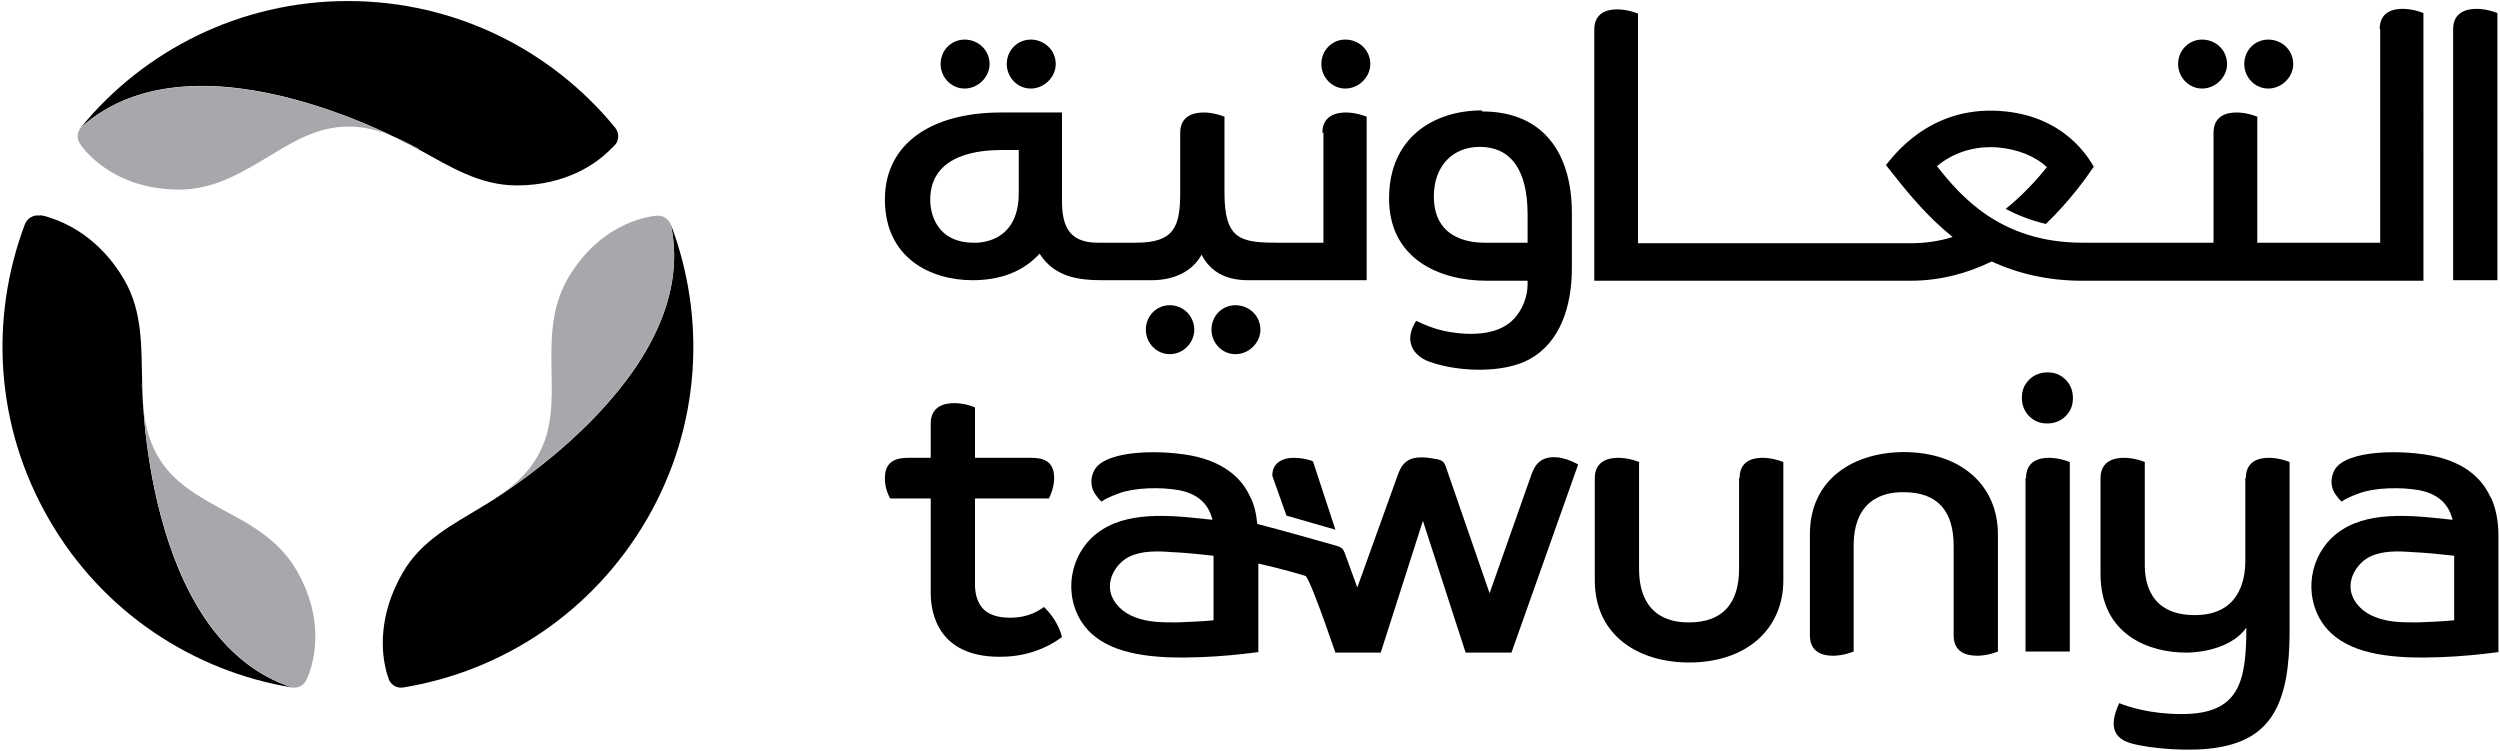
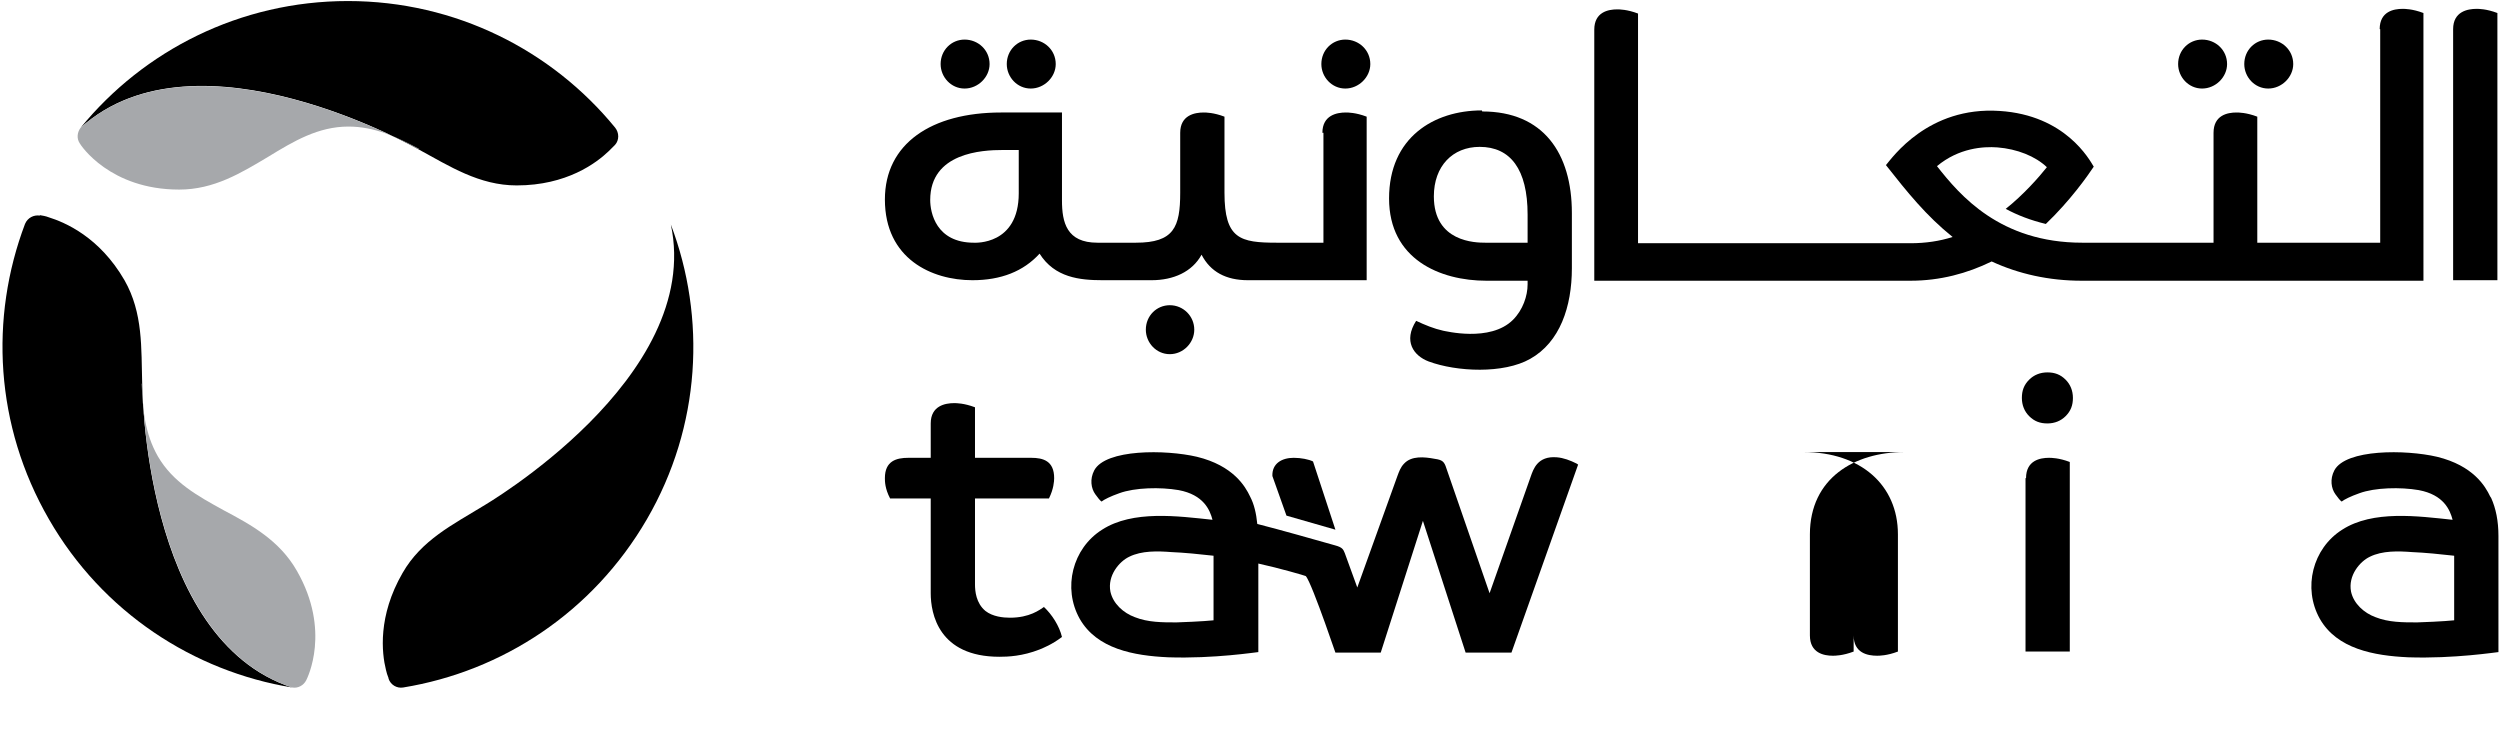
<svg xmlns="http://www.w3.org/2000/svg" id="Layer_1" data-name="Layer 1" viewBox="0 0 48 14.41">
  <defs>
    <style>
      .cls-1 {
        fill: #a6a8ab;
      }
    </style>
  </defs>
  <path d="M11.81,2.78c.08-.09.08-.23,0-.33C10.6.97,8.75.02,6.68.02S2.76.97,1.55,2.45c2.24-2.02,6.49.42,6.49.42.59.32,1.16.69,1.88.69.96,0,1.53-.43,1.77-.66.04-.04.08-.08.12-.12" />
  <path class="cls-1" d="M8.04,2.87S3.79.44,1.55,2.45c-.07.09-.08.21-.02.3.02.04.58.89,1.91.89.67,0,1.19-.32,1.71-.63.49-.3.96-.58,1.54-.58.5,0,.93.2,1.36.43" />
  <path d="M7.46,13.03c.04.12.16.19.28.17,1.9-.31,3.64-1.44,4.68-3.23,1.04-1.79,1.14-3.87.46-5.66.63,2.95-3.61,5.41-3.61,5.41-.57.35-1.18.65-1.54,1.28-.48.83-.4,1.54-.32,1.86.01.05.03.11.05.16" />
-   <path class="cls-1" d="M9.27,9.72s4.24-2.47,3.61-5.41c-.04-.1-.14-.17-.25-.17-.04,0-1.06.06-1.73,1.21-.33.58-.32,1.19-.31,1.79.01.58.02,1.12-.27,1.62-.25.44-.63.7-1.05.96" />
  <path d="M.77,4.14c-.12-.02-.24.04-.29.16-.68,1.8-.58,3.87.46,5.67,1.03,1.79,2.78,2.92,4.67,3.23-2.87-.93-2.88-5.84-2.88-5.84-.02-.67.02-1.35-.34-1.98-.48-.83-1.14-1.11-1.46-1.21-.05-.02-.11-.03-.17-.04" />
  <path class="cls-1" d="M2.73,7.36s.02,4.9,2.88,5.84c.11.02.22-.04.27-.14.02-.04.48-.95-.18-2.1-.33-.58-.87-.88-1.4-1.16-.51-.28-.98-.54-1.27-1.04-.25-.44-.29-.9-.31-1.39" />
  <path d="M42.28.76c-.25,0-.46.2-.46.47,0,.25.2.47.46.47s.48-.22.48-.47c0-.27-.22-.47-.48-.47" />
  <path d="M43.55.76c-.25,0-.46.2-.46.47,0,.25.2.47.46.47s.48-.22.48-.47c0-.27-.22-.47-.48-.47" />
  <path d="M22.46,5.86c-.25,0-.46.2-.46.47,0,.25.2.47.46.47s.47-.22.47-.47c0-.26-.21-.47-.47-.47" />
-   <path d="M23.72,5.86c-.25,0-.46.2-.46.47,0,.25.2.47.46.47s.48-.22.48-.47c0-.27-.22-.47-.48-.47" />
  <path d="M47.55.17c-.17,0-.45.05-.45.39v4.82h.85V.25c-.21-.08-.36-.08-.4-.08" />
  <path d="M25.41,2.55v2.11h-.89c-.71,0-1.01-.07-1.01-.96v-1.46c-.21-.08-.36-.08-.4-.08-.17,0-.45.05-.45.39v1.15c0,.66-.12.96-.85.96h-.74c-.59,0-.68-.39-.68-.81v-1.69h-1.17c-1.34,0-2.23.6-2.23,1.67,0,1.14.9,1.55,1.68,1.55.55,0,.98-.17,1.29-.51.29.46.77.51,1.21.51h.94c.42,0,.78-.16.96-.49.17.33.47.49.89.49h2.28v-3.14c-.21-.08-.36-.08-.4-.08-.17,0-.45.05-.45.39M19.56,3.71c0,1-.84.95-.86.95-.73,0-.84-.58-.84-.82,0-.91,1-.96,1.39-.96h.31v.83Z" />
  <path d="M45.7.56v4.1h-2.36s0-2.42,0-2.42c-.21-.08-.36-.08-.4-.08-.17,0-.44.05-.44.39v2.11h-2.52c-1.58,0-2.35-.91-2.79-1.47.42-.35.89-.38,1.16-.36.38.03.73.17.95.38-.15.19-.45.53-.79.8.22.12.48.22.77.29.47-.45.8-.92.92-1.1-.08-.13-.54-.99-1.81-1.07-1.37-.09-2.06.9-2.18,1.04.41.52.77.97,1.28,1.38-.25.08-.52.12-.81.12h-5.23s0-4.41,0-4.41c-.21-.08-.36-.08-.4-.08-.17,0-.44.05-.44.39v4.82h6.07c.57,0,1.09-.14,1.56-.37.52.24,1.1.37,1.73.37h6.56V.25c-.21-.08-.36-.08-.4-.08-.17,0-.44.05-.44.39" />
  <path d="M25.83.76c-.25,0-.46.2-.46.47,0,.25.2.47.46.47s.48-.22.48-.47c0-.27-.22-.47-.48-.47" />
  <path d="M19.79.76c-.25,0-.46.2-.46.47,0,.25.2.47.46.47s.48-.22.48-.47c0-.27-.22-.47-.48-.47" />
  <path d="M18.52.76c-.25,0-.46.2-.46.47,0,.25.2.47.46.47s.48-.22.48-.47c0-.27-.22-.47-.48-.47" />
  <path d="M28.45,2.12c-.92,0-1.78.52-1.78,1.69s.98,1.58,1.87,1.58h.79v.07c0,.22-.09.49-.28.68-.44.44-1.32.21-1.34.21-.18-.04-.35-.11-.52-.19-.25.39-.05.67.24.78.54.2,1.44.24,1.95-.05.57-.32.8-1,.8-1.74v-1.06c0-1.15-.55-1.95-1.72-1.95M29.32,4.66h-.8c-.19,0-.99-.01-.99-.89,0-.58.36-.95.88-.95.59,0,.92.43.92,1.3v.54Z" />
  <path d="M20.05,11.65c-.09.06-.28.21-.66.21-.13,0-.33-.02-.47-.13-.18-.15-.2-.38-.2-.51v-1.65h1.42c.09-.18.1-.33.1-.39,0-.33-.21-.39-.44-.39h-1.08v-.97h-.04s.04,0,.04,0c-.21-.08-.36-.08-.4-.08-.17,0-.45.05-.45.39v.66h-.43c-.23,0-.45.06-.45.39,0,.06,0,.2.1.39h.78v1.82c0,.39.15,1.22,1.32,1.22.16,0,.44-.01.77-.14.07-.03.23-.09.43-.24-.05-.21-.19-.43-.35-.58" />
  <path d="M47.81,9.53c-.09-.19-.32-.59-1.02-.76-.6-.14-1.75-.15-1.97.26-.09.17-.06.35.02.46.05.07.09.12.12.14.05-.04.17-.1.34-.16.3-.11.79-.12,1.14-.06.48.09.6.38.65.57-.66-.07-1.53-.19-2.12.19-.57.36-.76,1.12-.43,1.71.33.58,1.04.71,1.7.74.88.03,1.7-.1,1.73-.1v-2.23c0-.29-.05-.53-.14-.73M46.4,11.95c-.26,0-.54,0-.79-.1-.22-.08-.42-.26-.47-.49-.06-.31.17-.58.36-.67.24-.12.55-.11.81-.09.24.01.55.04.81.07v1.24c-.18.02-.66.04-.71.04" />
  <path d="M24.7,9.9l.94.27-.43-1.31c-.08-.04-.23-.07-.37-.07-.23,0-.42.11-.41.35l.27.76Z" />
  <path d="M38.89,9.18v3.33h.85v-3.64c-.21-.08-.36-.08-.4-.08-.17,0-.44.05-.44.39" />
-   <path d="M33.39,9.18v1.74c0,.66-.31,1.03-.96,1.03-.2,0-.96-.01-.96-1.03v-2.05c-.21-.08-.36-.08-.4-.08-.17,0-.45.05-.45.39v1.96c0,1.08.86,1.58,1.81,1.58,1.09,0,1.81-.63,1.81-1.58v-2.27c-.21-.08-.36-.08-.4-.08-.17,0-.44.05-.44.39" />
-   <path d="M43.11,9.18v1.59c0,.42-.15,1.04-.97,1.04-.88,0-.96-.66-.96-.96v-1.98c-.21-.08-.36-.08-.4-.08-.17,0-.45.05-.45.39v1.84c0,1.19.96,1.51,1.64,1.51.37,0,.91-.12,1.16-.48,0,1.05-.14,1.66-1.24,1.66-.61,0-1.03-.14-1.2-.21-.22.47-.08.68.22.77.39.11,1.18.17,1.68.08,1.04-.17,1.37-.88,1.37-2.23v-3.25c-.21-.08-.36-.08-.4-.08-.17,0-.44.05-.44.39" />
-   <path d="M36.56,8.68c-.95,0-1.81.5-1.81,1.58v1.94c0,.34.27.39.44.39.04,0,.19,0,.4-.08v-2.03c0-1.02.76-1.03.96-1.03.66,0,.96.37.96,1.03v1.72c0,.34.27.39.45.39.04,0,.19,0,.4-.08v-2.25c0-.95-.72-1.58-1.81-1.58" />
+   <path d="M36.56,8.68c-.95,0-1.81.5-1.81,1.58v1.94c0,.34.27.39.44.39.04,0,.19,0,.4-.08v-2.03v1.72c0,.34.27.39.45.39.04,0,.19,0,.4-.08v-2.25c0-.95-.72-1.58-1.81-1.58" />
  <path d="M30.27,8.9c-.12-.06-.25-.11-.38-.12-.37-.03-.45.23-.5.37l-.79,2.24-.83-2.4c-.04-.13-.08-.16-.22-.18-.21-.04-.45-.06-.59.09-.07.07-.1.16-.13.24l-.77,2.14-.24-.66c-.03-.07-.04-.11-.19-.15-.39-.11-1.02-.29-1.49-.41-.02-.2-.06-.38-.14-.53-.09-.19-.32-.59-1.02-.76-.6-.14-1.75-.15-1.97.26-.09.17-.06.35.02.46.05.07.09.12.12.14.05-.04.17-.1.34-.16.3-.11.79-.12,1.14-.06.48.09.6.38.65.57-.66-.07-1.53-.19-2.12.19-.57.36-.76,1.12-.43,1.71.33.58,1.04.71,1.7.74.88.03,1.7-.1,1.73-.1v-1.7c.41.09.89.23.91.24.06.06.23.51.37.9l.2.57c.29,0,.58,0,.87,0l.81-2.53.82,2.53h.88s1.28-3.61,1.28-3.61ZM22.58,11.95c-.26,0-.54,0-.79-.1-.22-.08-.42-.26-.47-.49-.06-.31.17-.58.36-.67.24-.12.55-.11.81-.09.24.01.55.04.81.07v1.24c-.18.02-.66.04-.71.04" />
  <path d="M39.31,7.15c-.14,0-.26.05-.35.14-.1.1-.14.21-.14.35s.05.26.14.35c.1.1.21.14.35.14s.26-.05.35-.14c.1-.1.14-.21.14-.35s-.05-.26-.14-.35c-.1-.1-.21-.14-.35-.14" />
</svg>